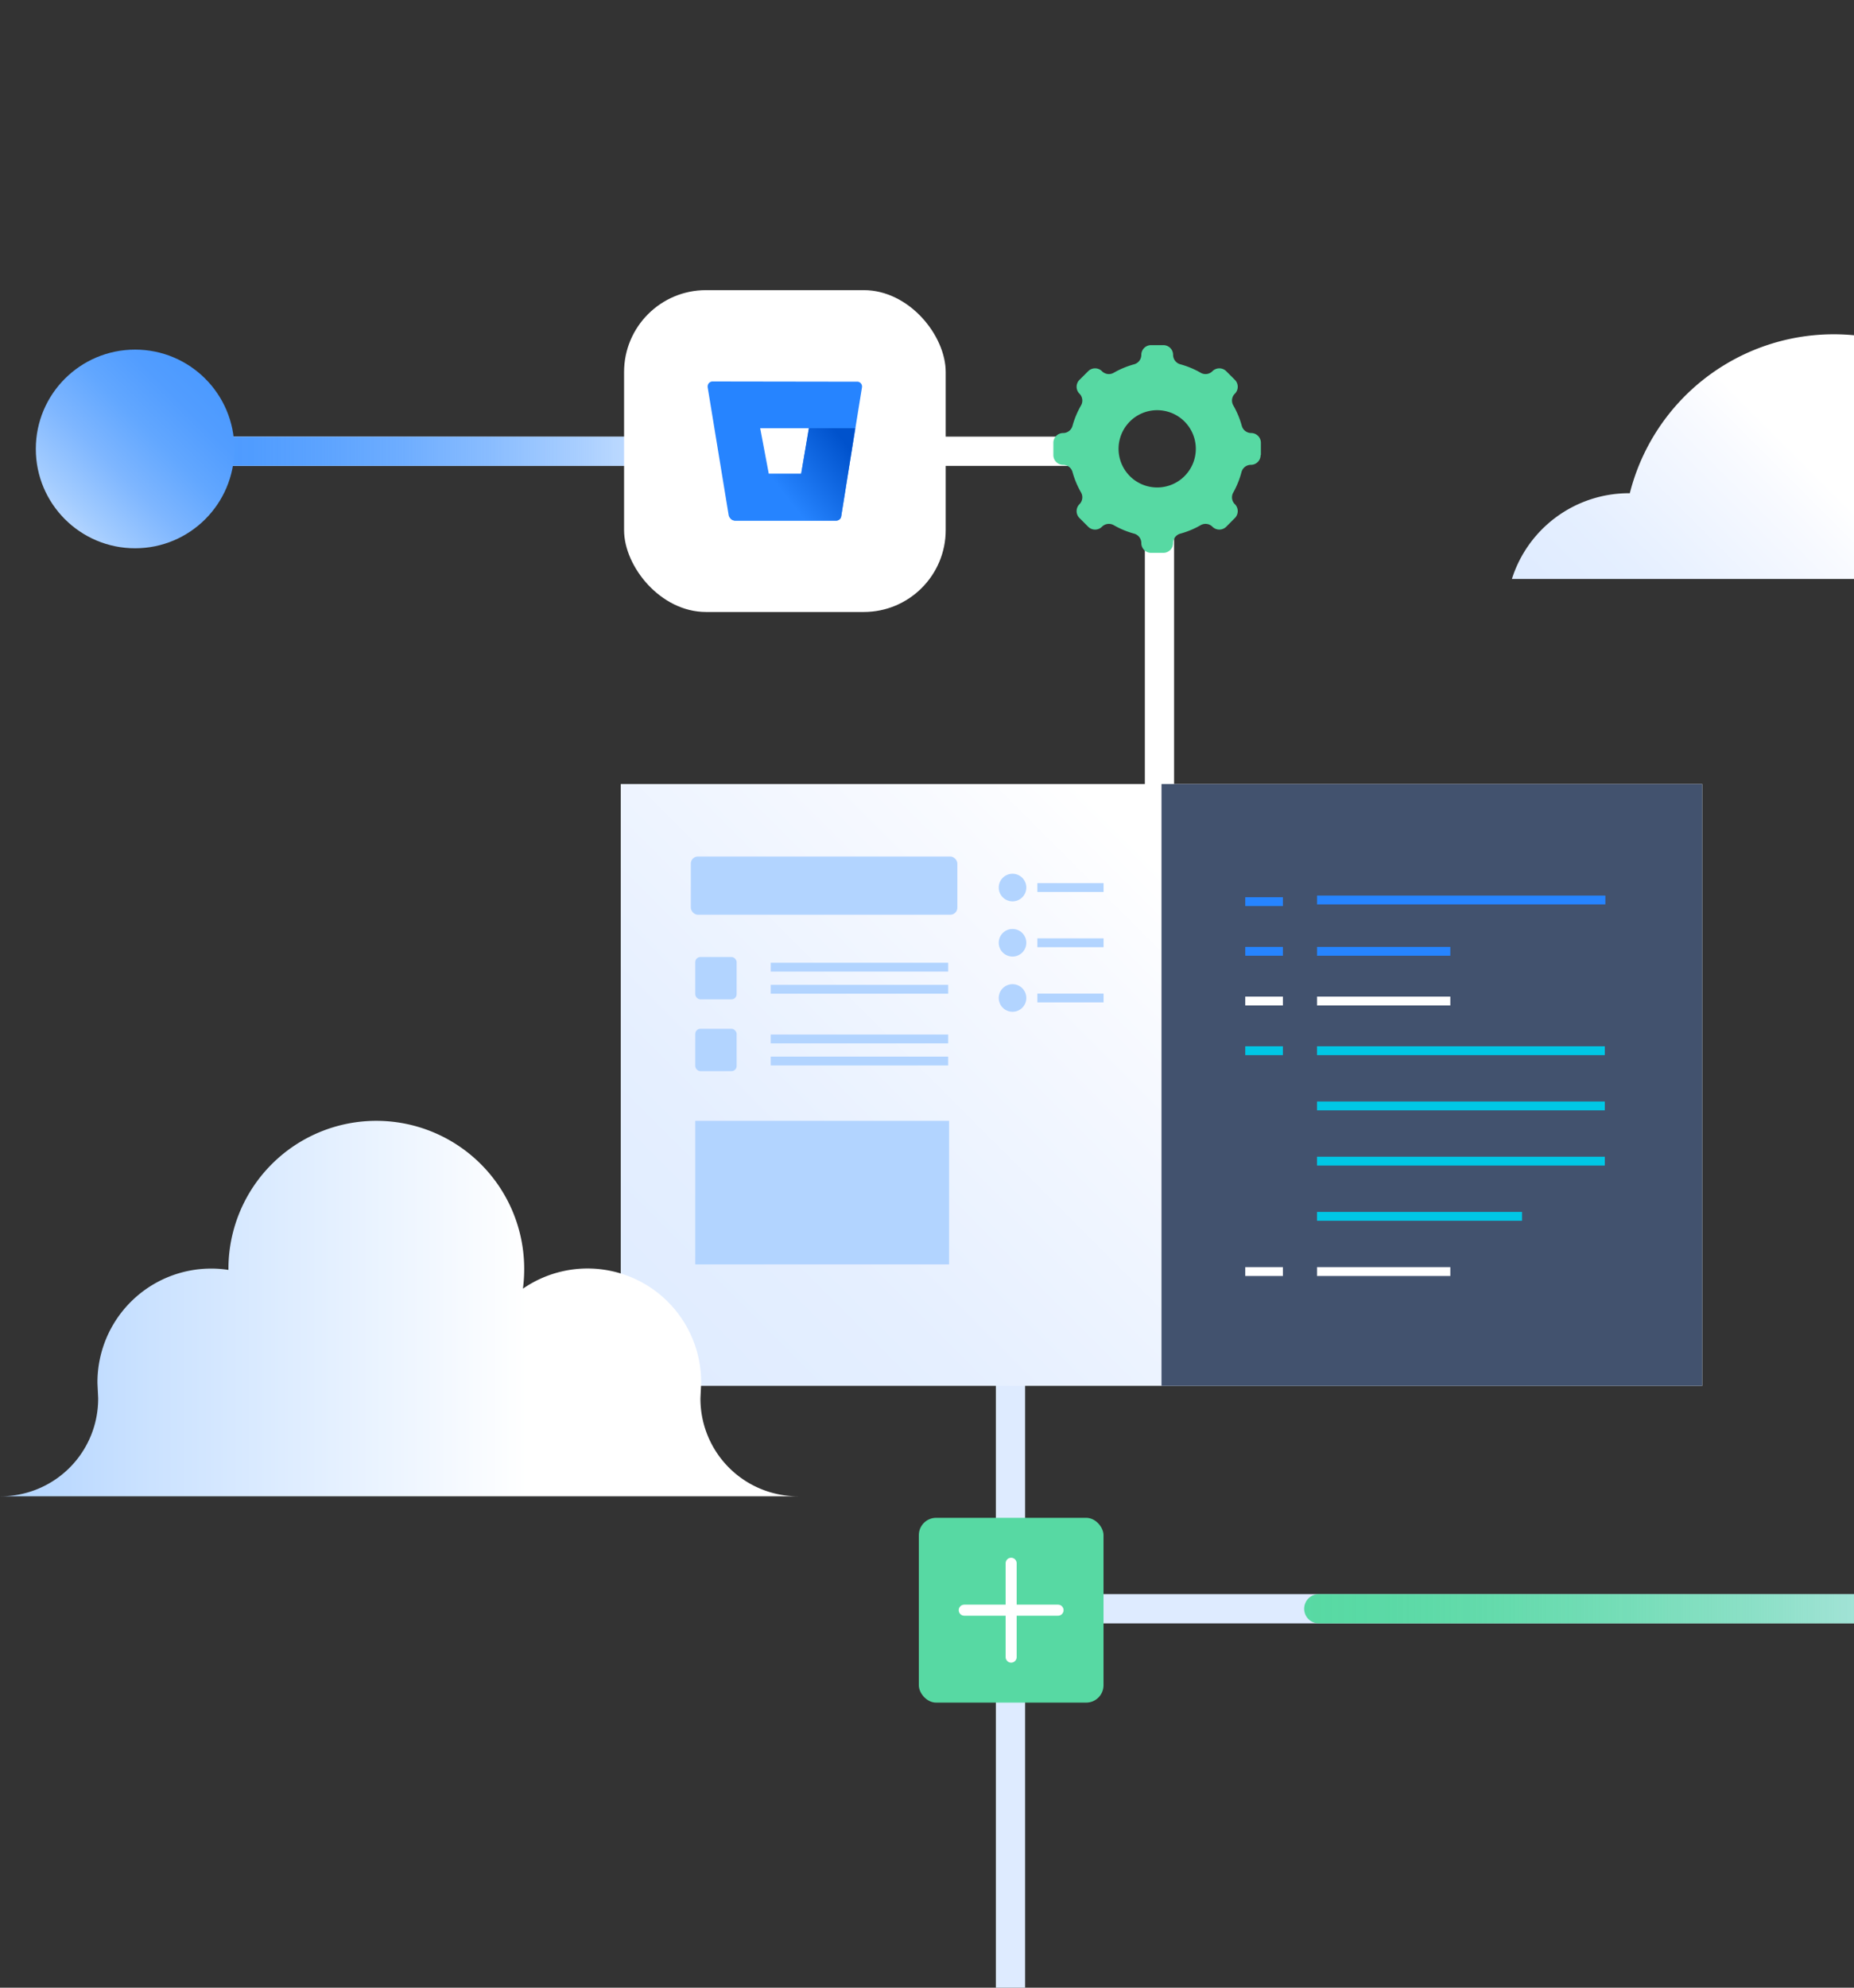
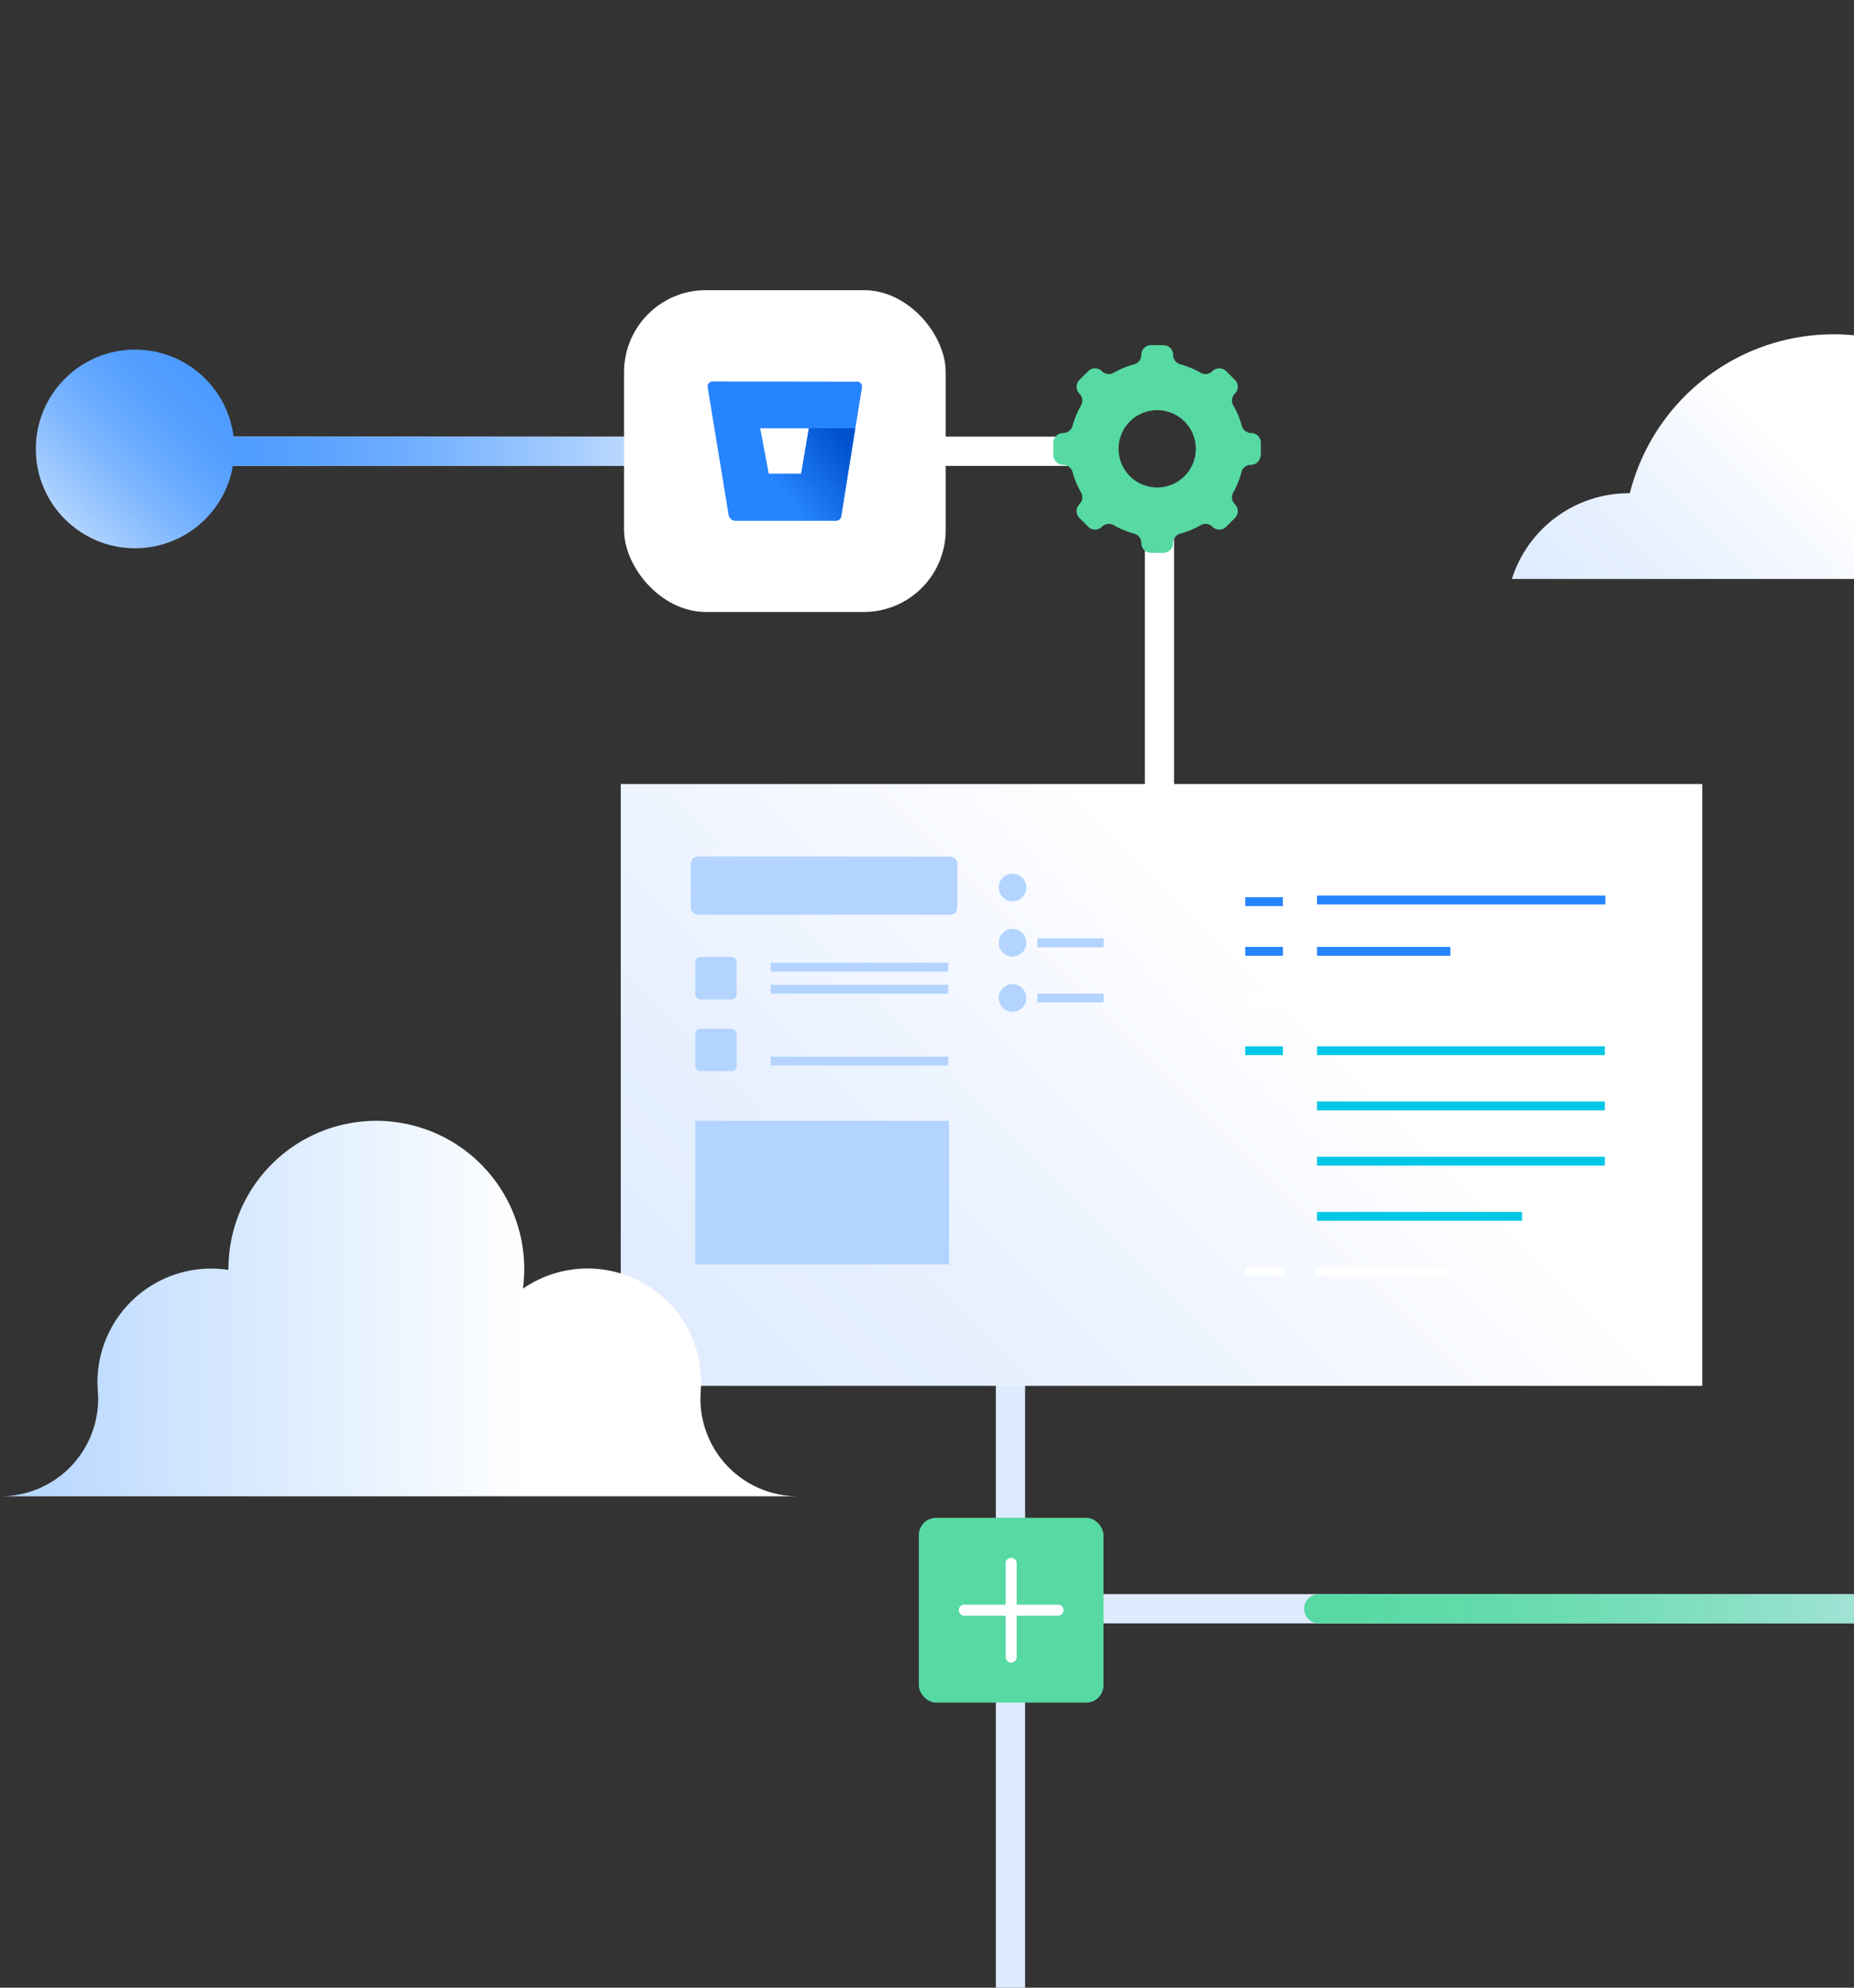
<svg xmlns="http://www.w3.org/2000/svg" xmlns:xlink="http://www.w3.org/1999/xlink" viewBox="0 0 336 360">
  <rect x="0" y="0" width="336" height="360" fill="#333333" stroke="none" />
  <defs>
    <style>.cls-1,.cls-17,.cls-19,.cls-20,.cls-3,.cls-4,.cls-5{fill:none;}.cls-2{clip-path:url(#clip-path);}.cls-16,.cls-19,.cls-3{stroke:#fff;}.cls-15,.cls-16,.cls-17,.cls-18,.cls-19,.cls-20,.cls-3,.cls-4,.cls-5{stroke-miterlimit:10;}.cls-20,.cls-3,.cls-4,.cls-5{stroke-width:5.3px;}.cls-4{stroke:#deebff;}.cls-19,.cls-20,.cls-5{stroke-linecap:round;}.cls-5{stroke:url(#linear-gradient);}.cls-6{fill:#57d9a3;}.cls-7{fill:url(#linear-gradient-2);}.cls-8{fill:url(#linear-gradient-3);}.cls-9{fill:url(#linear-gradient-4);}.cls-10{fill:#42526e;}.cls-11,.cls-15,.cls-16,.cls-18{fill:#fff;}.cls-12{fill:#2684ff;}.cls-13{fill:url(#linear-gradient-5);}.cls-14{fill:#b2d4ff;}.cls-15{stroke:#2684ff;}.cls-15,.cls-16,.cls-17,.cls-18{stroke-width:1.6px;}.cls-17{stroke:#b2d4ff;}.cls-18{stroke:#00c7e5;}.cls-19{stroke-width:2px;}.cls-20{stroke:url(#linear-gradient-6);}.cls-21{fill:url(#linear-gradient-7);}</style>
    <clipPath id="clip-path">
      <rect class="cls-1" width="336" height="360" />
    </clipPath>
    <linearGradient id="linear-gradient" x1="-43.62" y1="-195.82" x2="43.68" y2="-195.82" gradientTransform="translate(79.03 -114.09) rotate(180)" gradientUnits="userSpaceOnUse">
      <stop offset="0" stop-color="#4c9aff" stop-opacity="0.25" />
      <stop offset="0.19" stop-color="#4c9aff" stop-opacity="0.47" />
      <stop offset="0.39" stop-color="#4c9aff" stop-opacity="0.66" />
      <stop offset="0.57" stop-color="#4c9aff" stop-opacity="0.81" />
      <stop offset="0.74" stop-color="#4c9aff" stop-opacity="0.91" />
      <stop offset="0.89" stop-color="#4c9aff" stop-opacity="0.98" />
      <stop offset="1" stop-color="#4c9aff" />
    </linearGradient>
    <linearGradient id="linear-gradient-2" x1="295.86" y1="129.25" x2="339.21" y2="85.89" gradientUnits="userSpaceOnUse">
      <stop offset="0" stop-color="#deebff" />
      <stop offset="0.31" stop-color="#e5efff" />
      <stop offset="0.75" stop-color="#f8faff" />
      <stop offset="0.89" stop-color="#fff" />
    </linearGradient>
    <linearGradient id="linear-gradient-3" x1="11.76" y1="94.03" x2="37.2" y2="68.59" gradientUnits="userSpaceOnUse">
      <stop offset="0" stop-color="#b2d4ff" />
      <stop offset="0.09" stop-color="#a3ccff" />
      <stop offset="0.36" stop-color="#7eb6ff" />
      <stop offset="0.61" stop-color="#62a7ff" />
      <stop offset="0.83" stop-color="#529dff" />
      <stop offset="1" stop-color="#4c9aff" />
    </linearGradient>
    <linearGradient id="linear-gradient-4" x1="131" y1="276" x2="242.64" y2="164.36" xlink:href="#linear-gradient-2" />
    <linearGradient id="linear-gradient-5" x1="157" y1="282.12" x2="143.06" y2="271.24" gradientTransform="matrix(1, 0, 0, -1, 0, 362)" gradientUnits="userSpaceOnUse">
      <stop offset="0.18" stop-color="#0052cc" />
      <stop offset="1" stop-color="#2684ff" />
    </linearGradient>
    <linearGradient id="linear-gradient-6" x1="-279.62" y1="-405.46" x2="-157.32" y2="-405.46" gradientTransform="translate(79.03 -114.09) rotate(180)" gradientUnits="userSpaceOnUse">
      <stop offset="0" stop-color="#57d9a3" stop-opacity="0.25" />
      <stop offset="0.11" stop-color="#57d9a3" stop-opacity="0.37" />
      <stop offset="0.32" stop-color="#57d9a3" stop-opacity="0.6" />
      <stop offset="0.52" stop-color="#57d9a3" stop-opacity="0.77" />
      <stop offset="0.71" stop-color="#57d9a3" stop-opacity="0.9" />
      <stop offset="0.87" stop-color="#57d9a3" stop-opacity="0.97" />
      <stop offset="1" stop-color="#57d9a3" />
    </linearGradient>
    <linearGradient id="linear-gradient-7" x1="0.12" y1="237" x2="144.63" y2="237" gradientUnits="userSpaceOnUse">
      <stop offset="0" stop-color="#b2d4ff" />
      <stop offset="0.19" stop-color="#cbe2ff" />
      <stop offset="0.66" stop-color="#fff" />
    </linearGradient>
  </defs>
  <g id="Layer_1" data-name="Layer 1">
    <g class="cls-2">
      <line class="cls-3" x1="210.13" y1="90.61" x2="210.13" y2="143" />
      <line class="cls-4" x1="183.13" y1="237" x2="183.13" y2="360.17" />
      <line class="cls-3" x1="38.5" y1="81.73" x2="196.53" y2="81.73" />
      <line class="cls-5" x1="38" y1="81.73" x2="120" y2="81.73" />
      <line class="cls-4" x1="401.01" y1="291.37" x2="184.29" y2="291.37" />
      <g id="_Compound_Path_" data-name=" Compound Path ">
        <path class="cls-6" d="M228.51,82.42V80.2a1.76,1.76,0,0,0-1.76-1.77h0a1.77,1.77,0,0,1-1.7-1.31,16,16,0,0,0-1.54-3.7,1.74,1.74,0,0,1,.29-2.12h0a1.77,1.77,0,0,0,0-2.5l-1.57-1.57a1.77,1.77,0,0,0-2.5,0h0a1.76,1.76,0,0,1-2.12.29,15.57,15.57,0,0,0-3.7-1.54,1.78,1.78,0,0,1-1.31-1.71h0a1.76,1.76,0,0,0-1.77-1.76h-2.22a1.76,1.76,0,0,0-1.77,1.76h0a1.77,1.77,0,0,1-1.3,1.71,15.64,15.64,0,0,0-3.71,1.54,1.76,1.76,0,0,1-2.12-.29h0a1.77,1.77,0,0,0-2.5,0l-1.58,1.57a1.77,1.77,0,0,0,0,2.5h0a1.77,1.77,0,0,1,.29,2.12,16,16,0,0,0-1.55,3.7,1.76,1.76,0,0,1-1.7,1.31h0a1.77,1.77,0,0,0-1.77,1.77v2.22a1.77,1.77,0,0,0,1.77,1.77h0a1.76,1.76,0,0,1,1.7,1.3,16.09,16.09,0,0,0,1.55,3.71,1.77,1.77,0,0,1-.29,2.12h0a1.77,1.77,0,0,0,0,2.5l1.58,1.58a1.77,1.77,0,0,0,2.5,0h0a1.77,1.77,0,0,1,2.12-.29,15.64,15.64,0,0,0,3.71,1.54,1.77,1.77,0,0,1,1.3,1.71h0a1.77,1.77,0,0,0,1.77,1.77h2.22a1.77,1.77,0,0,0,1.77-1.77h0a1.78,1.78,0,0,1,1.31-1.71,15.57,15.57,0,0,0,3.7-1.54,1.77,1.77,0,0,1,2.12.29h0a1.77,1.77,0,0,0,2.5,0l1.57-1.58a1.77,1.77,0,0,0,0-2.5h0a1.74,1.74,0,0,1-.29-2.12A16.06,16.06,0,0,0,225,85.49a1.76,1.76,0,0,1,1.7-1.3h0a1.76,1.76,0,0,0,1.76-1.77Zm-11.82-1.75a7,7,0,1,1-7.63-6.35,6.84,6.84,0,0,1,1.28,0,7,7,0,0,1,6.35,6.35Z" />
      </g>
      <rect class="cls-6" x="166.52" y="274.9" width="33.47" height="33.47" rx="3.14" />
      <path class="cls-7" d="M365,79h0a38.13,38.13,0,0,0-69.63,10.33h-.2A22.25,22.25,0,0,0,274,104.86h96A38.28,38.28,0,0,0,365,79Z" />
      <circle class="cls-8" cx="24.48" cy="81.31" r="17.99" />
      <rect class="cls-9" x="112.5" y="142" width="196" height="109" />
-       <rect class="cls-10" x="210.5" y="142" width="98" height="109" />
      <rect class="cls-11" x="113.1" y="52.55" width="58.29" height="58.29" rx="14.84" />
      <polygon class="cls-1" points="139.33 85.82 145.19 85.82 146.61 77.56 137.77 77.56 139.33 85.82" />
      <path class="cls-12" d="M129.14,69.09a.89.89,0,0,0-.89.89.76.76,0,0,0,0,.15l3.8,23.15a1.22,1.22,0,0,0,1.19,1h18.31a.9.9,0,0,0,.89-.76l3.78-23.39a.89.89,0,0,0-.74-1l-.14,0Zm16.05,16.73h-5.86l-1.56-8.26h8.84Z" />
      <path class="cls-13" d="M155,77.56h-8.41l-1.4,8.26h-5.9L132.46,94a1.27,1.27,0,0,0,.79.3h18.31a.92.92,0,0,0,.89-.76Z" />
      <rect class="cls-14" x="125.2" y="155.13" width="48.3" height="10.54" rx="1.27" />
      <line class="cls-15" x1="238.68" y1="163" x2="290.94" y2="163" />
      <line class="cls-15" x1="238.68" y1="172.3" x2="262.84" y2="172.3" />
      <line class="cls-16" x1="238.68" y1="181.3" x2="262.84" y2="181.3" />
      <line class="cls-16" x1="238.68" y1="230.3" x2="262.84" y2="230.3" />
      <rect class="cls-14" x="126" y="173.33" width="7.5" height="7.67" rx="0.93" />
      <line class="cls-17" x1="139.68" y1="175.17" x2="171.84" y2="175.17" />
      <line class="cls-17" x1="139.68" y1="179.17" x2="171.84" y2="179.17" />
      <rect class="cls-14" x="126" y="186.33" width="7.5" height="7.67" rx="0.93" />
-       <line class="cls-17" x1="139.68" y1="188.17" x2="171.84" y2="188.17" />
      <line class="cls-17" x1="139.68" y1="192.17" x2="171.84" y2="192.17" />
      <line class="cls-18" x1="238.68" y1="190.3" x2="290.84" y2="190.3" />
      <line class="cls-18" x1="238.68" y1="200.3" x2="290.84" y2="200.3" />
      <line class="cls-18" x1="238.68" y1="210.3" x2="290.84" y2="210.3" />
      <line class="cls-18" x1="238.68" y1="220.3" x2="275.84" y2="220.3" />
      <line class="cls-15" x1="225.68" y1="172.3" x2="232.5" y2="172.3" />
      <line class="cls-18" x1="225.68" y1="190.3" x2="232.5" y2="190.3" />
      <line class="cls-16" x1="225.68" y1="181.3" x2="232.5" y2="181.3" />
      <line class="cls-16" x1="225.68" y1="230.3" x2="232.5" y2="230.3" />
      <line class="cls-15" x1="225.68" y1="163.3" x2="232.5" y2="163.3" />
      <line class="cls-19" x1="183.25" y1="283.13" x2="183.25" y2="300.13" />
      <line class="cls-19" x1="191.75" y1="291.63" x2="174.75" y2="291.63" />
      <line class="cls-20" x1="239" y1="291.37" x2="356" y2="291.37" />
      <path class="cls-21" d="M126.94,253.32c0-.23.13-2.6.13-2.92a20.59,20.59,0,0,0-32.3-17A27.4,27.4,0,0,0,95,229.8a26.8,26.8,0,0,0-53.6,0V230a20.27,20.27,0,0,0-3.14-.24,20.61,20.61,0,0,0-20.6,20.6c0,.34.13,2.66.13,2.92A17.67,17.67,0,0,1,.12,271H144.63A17.68,17.68,0,0,1,126.94,253.32Z" />
      <rect class="cls-14" x="126" y="203" width="46" height="26" />
      <circle class="cls-14" cx="183.5" cy="160.75" r="2.5" />
-       <line class="cls-17" x1="188" y1="160.75" x2="200" y2="160.75" />
      <circle class="cls-14" cx="183.5" cy="170.75" r="2.5" />
      <line class="cls-17" x1="188" y1="170.75" x2="200" y2="170.75" />
      <circle class="cls-14" cx="183.5" cy="180.75" r="2.5" />
      <line class="cls-17" x1="188" y1="180.75" x2="200" y2="180.75" />
    </g>
  </g>
</svg>